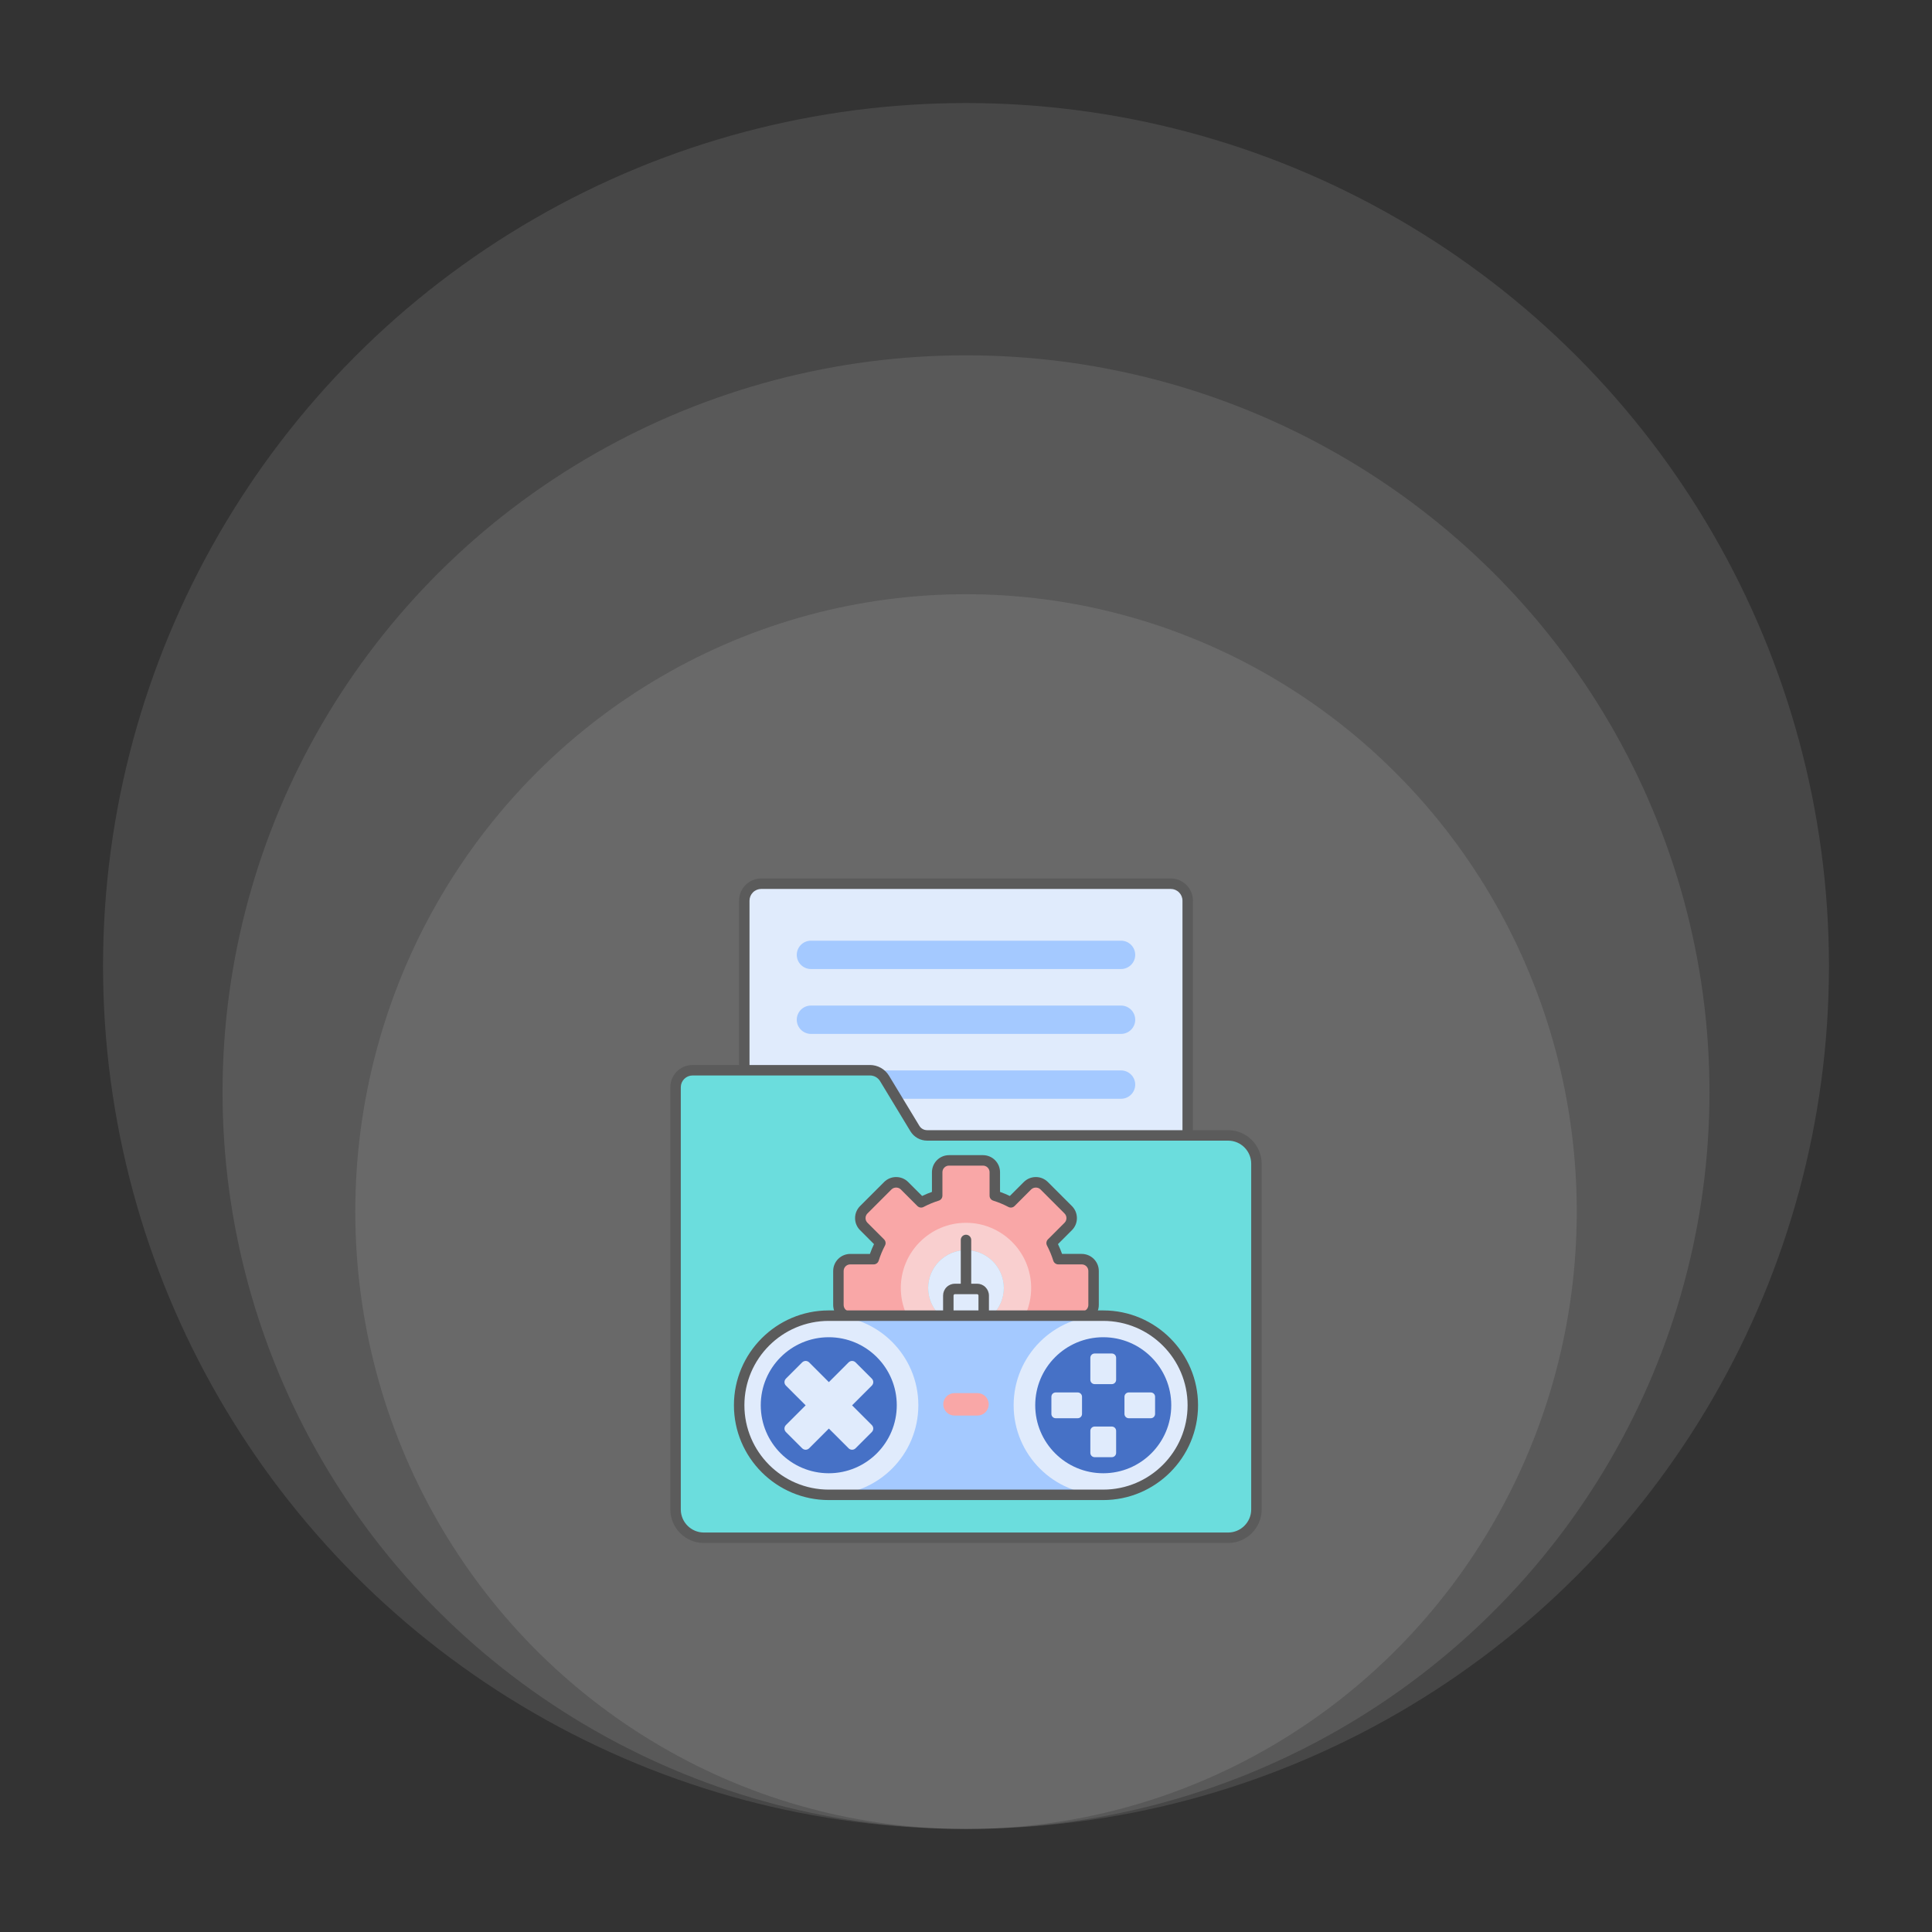
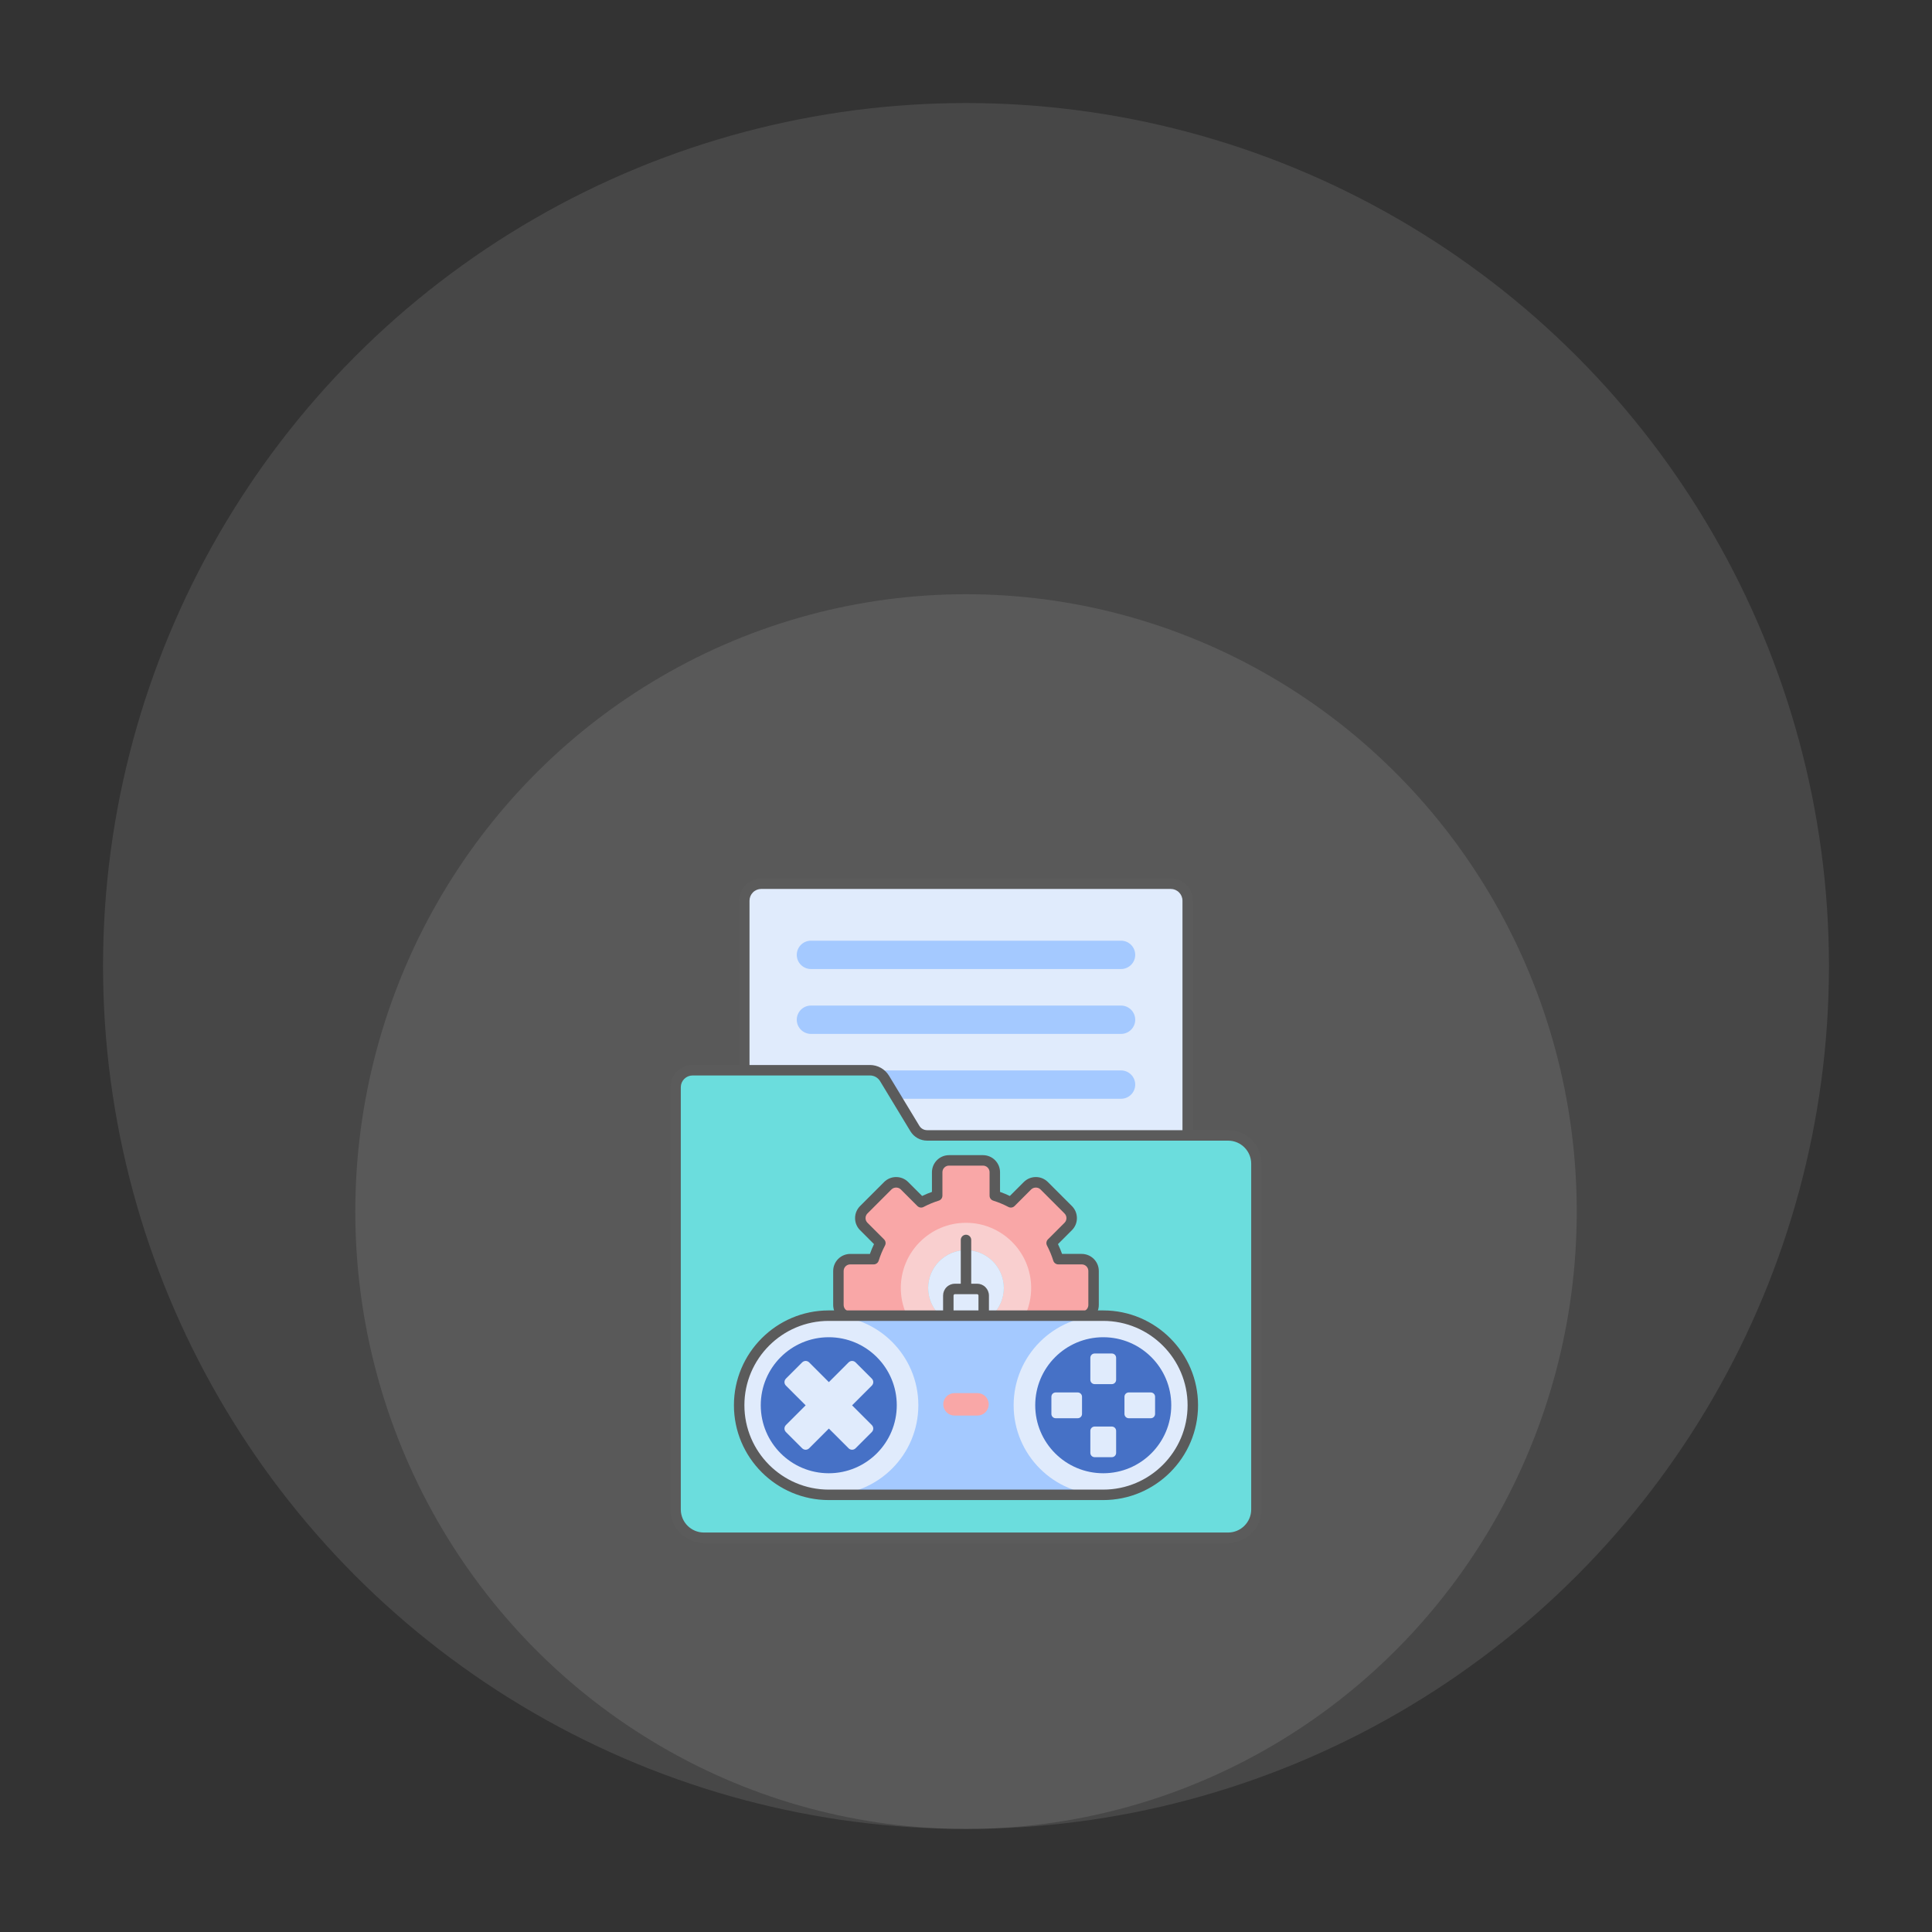
<svg xmlns="http://www.w3.org/2000/svg" width="150" height="150" viewBox="0 0 150 150" fill="none">
  <rect x="0" y="0" width="150" height="150" fill="#333333" stroke="none" />
  <ellipse cx="75.002" cy="94.067" rx="47.416" ry="47.931" fill="white" fill-opacity="0.1" />
-   <ellipse cx="75.001" cy="84.794" rx="57.723" ry="57.208" fill="white" fill-opacity="0.1" />
  <ellipse cx="75" cy="75" rx="67" ry="67" fill="white" fill-opacity="0.1" />
  <path d="M92.214 109.638H57.785V69.929C57.785 69.579 57.924 69.243 58.172 68.996C58.419 68.749 58.755 68.609 59.105 68.609H90.894C91.067 68.609 91.239 68.644 91.399 68.71C91.559 68.776 91.704 68.873 91.827 68.996C91.949 69.118 92.047 69.264 92.113 69.424C92.179 69.584 92.213 69.756 92.213 69.929L92.214 109.638Z" fill="#E0EBFC" />
  <path d="M87.038 75.235H62.961C62.817 75.235 62.674 75.207 62.54 75.151C62.407 75.096 62.286 75.015 62.184 74.913C62.081 74.811 62 74.689 61.945 74.556C61.89 74.423 61.861 74.279 61.861 74.135C61.861 73.991 61.89 73.848 61.945 73.714C62 73.581 62.081 73.46 62.184 73.357C62.286 73.255 62.407 73.174 62.54 73.119C62.674 73.064 62.817 73.035 62.961 73.035H87.038C87.33 73.035 87.61 73.151 87.816 73.357C88.022 73.564 88.138 73.844 88.138 74.135C88.138 74.427 88.022 74.707 87.816 74.913C87.61 75.119 87.33 75.235 87.038 75.235ZM87.038 80.272H62.961C62.669 80.272 62.39 80.156 62.184 79.949C61.977 79.743 61.861 79.463 61.861 79.172C61.861 78.88 61.977 78.6 62.184 78.394C62.39 78.188 62.669 78.072 62.961 78.072H87.038C87.183 78.072 87.326 78.1 87.459 78.155C87.593 78.211 87.714 78.292 87.816 78.394C87.918 78.496 87.999 78.617 88.054 78.751C88.11 78.884 88.138 79.027 88.138 79.172C88.138 79.316 88.11 79.459 88.054 79.593C87.999 79.726 87.918 79.847 87.816 79.949C87.714 80.052 87.592 80.132 87.459 80.188C87.326 80.243 87.183 80.272 87.038 80.272ZM87.038 85.308H62.961C62.669 85.308 62.39 85.192 62.184 84.986C61.977 84.78 61.861 84.5 61.861 84.208C61.861 83.916 61.977 83.637 62.184 83.43C62.39 83.224 62.669 83.108 62.961 83.108H87.038C87.33 83.108 87.61 83.224 87.816 83.431C88.022 83.637 88.138 83.917 88.138 84.208C88.138 84.5 88.022 84.78 87.816 84.986C87.61 85.192 87.33 85.308 87.038 85.308Z" fill="#A4C9FF" />
  <path d="M92.214 110.044H57.785C57.677 110.044 57.574 110.001 57.498 109.925C57.422 109.848 57.379 109.745 57.379 109.637V69.93C57.379 68.978 58.153 68.203 59.105 68.203H90.894C91.845 68.203 92.62 68.978 92.62 69.93V109.638C92.62 109.691 92.609 109.744 92.589 109.793C92.568 109.842 92.538 109.887 92.501 109.925C92.463 109.962 92.418 109.992 92.369 110.013C92.32 110.033 92.267 110.044 92.214 110.044ZM58.191 109.231H91.807V69.93C91.807 69.687 91.711 69.455 91.539 69.284C91.368 69.112 91.136 69.016 90.894 69.016H59.105C58.863 69.016 58.631 69.112 58.459 69.284C58.288 69.455 58.192 69.687 58.191 69.93V109.231Z" fill="#5B5B5B" />
  <path d="M71.034 87.623L68.676 83.729C68.558 83.535 68.392 83.374 68.195 83.263C67.997 83.151 67.774 83.093 67.547 83.093H53.771C53.421 83.093 53.085 83.232 52.838 83.479C52.59 83.727 52.451 84.063 52.451 84.413V117.191C52.451 118.406 53.436 119.391 54.651 119.391H95.349C96.564 119.391 97.549 118.406 97.549 117.191V90.353C97.549 89.138 96.564 88.153 95.349 88.153H71.975C71.785 88.153 71.599 88.104 71.435 88.011C71.27 87.918 71.132 87.784 71.034 87.623Z" fill="#6BDDDD" />
  <path d="M83.987 97.761H82.167C82.032 97.33 81.858 96.912 81.648 96.513L82.936 95.225C83.11 95.051 83.206 94.82 83.206 94.575C83.206 94.33 83.11 94.099 82.936 93.925L81.072 92.061C80.987 91.976 80.886 91.908 80.774 91.862C80.663 91.816 80.543 91.792 80.423 91.792C80.302 91.792 80.182 91.816 80.071 91.862C79.959 91.908 79.858 91.976 79.773 92.061L78.485 93.35C78.085 93.139 77.667 92.966 77.237 92.831V91.01C77.236 90.767 77.139 90.533 76.967 90.361C76.795 90.189 76.561 90.092 76.318 90.092H73.682C73.438 90.092 73.205 90.189 73.032 90.361C72.86 90.533 72.763 90.767 72.763 91.01V92.831C72.332 92.966 71.914 93.139 71.515 93.35L70.227 92.061C70.053 91.888 69.822 91.792 69.577 91.792C69.332 91.792 69.101 91.888 68.927 92.061L67.063 93.925C66.89 94.099 66.794 94.33 66.794 94.575C66.794 94.82 66.89 95.051 67.063 95.225L68.351 96.513C68.141 96.912 67.968 97.33 67.833 97.761H66.013C65.769 97.761 65.535 97.858 65.363 98.03C65.191 98.203 65.094 98.436 65.094 98.68V101.316C65.094 101.559 65.191 101.793 65.363 101.965C65.535 102.137 65.769 102.234 66.013 102.235H67.833C67.968 102.665 68.141 103.083 68.351 103.483L67.063 104.771C66.89 104.944 66.794 105.175 66.794 105.421C66.794 105.666 66.89 105.897 67.063 106.07L68.927 107.934C69.012 108.02 69.114 108.088 69.225 108.134C69.337 108.18 69.456 108.204 69.577 108.203C69.822 108.203 70.053 108.108 70.227 107.934L71.515 106.646C71.914 106.856 72.332 107.03 72.763 107.165V108.985C72.763 109.229 72.86 109.462 73.032 109.634C73.205 109.807 73.438 109.904 73.682 109.904H76.318C76.561 109.904 76.795 109.807 76.967 109.634C77.139 109.462 77.236 109.229 77.237 108.985V107.165C77.667 107.03 78.085 106.856 78.485 106.646L79.773 107.934C79.947 108.108 80.177 108.203 80.423 108.203C80.668 108.203 80.899 108.108 81.072 107.934L82.936 106.07C83.11 105.897 83.206 105.666 83.206 105.421C83.206 105.175 83.11 104.944 82.936 104.771L81.648 103.483C81.858 103.083 82.032 102.665 82.167 102.235H83.987C84.231 102.234 84.464 102.137 84.636 101.965C84.809 101.793 84.906 101.559 84.906 101.316V98.68C84.906 98.436 84.809 98.203 84.636 98.03C84.464 97.858 84.231 97.761 83.987 97.761ZM75 102.935C73.38 102.935 72.062 101.617 72.062 99.998C72.062 98.378 73.38 97.061 75 97.061C76.62 97.061 77.937 98.378 77.937 99.998C77.937 101.617 76.62 102.935 75 102.935Z" fill="#F9A7A7" />
  <path d="M74.999 94.938C72.209 94.938 69.939 97.207 69.939 99.997C69.939 102.788 72.209 105.058 74.999 105.058C77.789 105.058 80.059 102.788 80.059 99.997C80.059 97.207 77.789 94.938 74.999 94.938ZM74.999 102.935C73.38 102.935 72.062 101.617 72.062 99.997C72.062 98.378 73.38 97.06 74.999 97.06C76.619 97.06 77.937 98.378 77.937 99.997C77.937 101.617 76.619 102.935 74.999 102.935Z" fill="#F9CFCF" />
  <path d="M76.317 110.31H73.681C73.33 110.309 72.993 110.169 72.745 109.921C72.496 109.673 72.357 109.336 72.356 108.985V107.457C72.097 107.365 71.843 107.259 71.594 107.14L70.513 108.221C70.391 108.345 70.245 108.443 70.084 108.509C69.923 108.576 69.751 108.61 69.577 108.609C69.403 108.61 69.23 108.576 69.07 108.509C68.909 108.443 68.763 108.345 68.64 108.222L66.776 106.357C66.652 106.235 66.555 106.089 66.488 105.928C66.421 105.767 66.387 105.594 66.388 105.42C66.388 105.067 66.526 104.734 66.776 104.484L67.857 103.403C67.738 103.154 67.632 102.9 67.54 102.641H66.013C65.661 102.64 65.324 102.501 65.076 102.252C64.828 102.004 64.688 101.667 64.688 101.316V98.68C64.688 98.328 64.828 97.992 65.076 97.743C65.324 97.495 65.661 97.355 66.013 97.355H67.54C67.632 97.096 67.738 96.841 67.857 96.593L66.776 95.512C66.652 95.389 66.555 95.243 66.488 95.082C66.421 94.921 66.387 94.749 66.388 94.575C66.388 94.221 66.526 93.889 66.776 93.638L68.64 91.774C68.763 91.651 68.909 91.553 69.07 91.486C69.23 91.42 69.403 91.385 69.577 91.386C69.931 91.386 70.263 91.524 70.513 91.774L71.595 92.855C71.843 92.736 72.097 92.63 72.356 92.538V91.01C72.357 90.659 72.497 90.323 72.745 90.074C72.993 89.826 73.33 89.686 73.681 89.686H76.318C76.669 89.686 77.006 89.826 77.254 90.074C77.502 90.323 77.642 90.659 77.642 91.01V92.538C77.901 92.63 78.156 92.736 78.404 92.855L79.485 91.774C79.608 91.651 79.754 91.553 79.915 91.486C80.076 91.42 80.248 91.385 80.422 91.386C80.596 91.385 80.768 91.419 80.929 91.486C81.09 91.553 81.236 91.65 81.359 91.774L83.223 93.638C83.346 93.761 83.444 93.907 83.511 94.067C83.577 94.228 83.611 94.401 83.611 94.575C83.612 94.749 83.577 94.921 83.511 95.082C83.444 95.243 83.346 95.389 83.223 95.512L82.142 96.592C82.261 96.841 82.366 97.095 82.459 97.354H83.986C84.338 97.355 84.674 97.494 84.923 97.743C85.171 97.991 85.311 98.328 85.311 98.679V101.315C85.311 101.667 85.171 102.004 84.923 102.252C84.674 102.5 84.338 102.64 83.986 102.64H82.459C82.366 102.9 82.261 103.154 82.142 103.402L83.223 104.483C83.473 104.733 83.611 105.066 83.611 105.42C83.611 105.774 83.473 106.107 83.223 106.357L81.359 108.221C81.236 108.344 81.09 108.442 80.929 108.509C80.768 108.575 80.596 108.61 80.422 108.609C80.248 108.61 80.075 108.575 79.915 108.509C79.754 108.442 79.608 108.344 79.485 108.221L78.404 107.14C78.156 107.259 77.901 107.364 77.642 107.457V108.984C77.642 109.336 77.502 109.673 77.254 109.921C77.005 110.17 76.669 110.309 76.317 110.31ZM71.514 106.24C71.579 106.24 71.644 106.255 71.704 106.286C72.081 106.485 72.476 106.649 72.884 106.777C72.966 106.803 73.039 106.854 73.09 106.924C73.141 106.994 73.169 107.078 73.169 107.165V108.985C73.169 109.121 73.223 109.251 73.319 109.347C73.415 109.443 73.545 109.497 73.681 109.497H76.317C76.453 109.497 76.584 109.443 76.68 109.347C76.776 109.251 76.83 109.121 76.83 108.985V107.165C76.83 107.078 76.857 106.994 76.909 106.924C76.96 106.854 77.032 106.803 77.115 106.777C77.522 106.649 77.917 106.485 78.295 106.286C78.372 106.246 78.459 106.231 78.545 106.244C78.631 106.257 78.71 106.297 78.771 106.359L80.06 107.647C80.253 107.84 80.591 107.84 80.784 107.647L82.648 105.783C82.745 105.686 82.799 105.557 82.799 105.42C82.799 105.284 82.745 105.155 82.648 105.058L81.36 103.77C81.299 103.709 81.259 103.629 81.246 103.544C81.233 103.458 81.248 103.37 81.288 103.294C81.487 102.916 81.651 102.52 81.778 102.113C81.804 102.03 81.856 101.958 81.926 101.907C81.995 101.856 82.08 101.828 82.166 101.828H83.986C84.122 101.828 84.252 101.774 84.349 101.678C84.445 101.582 84.499 101.452 84.499 101.316V98.68C84.499 98.544 84.445 98.413 84.349 98.317C84.252 98.221 84.122 98.167 83.986 98.167H82.166C82.08 98.167 81.995 98.139 81.926 98.088C81.856 98.037 81.804 97.965 81.778 97.882C81.651 97.476 81.486 97.079 81.288 96.702C81.248 96.625 81.233 96.537 81.246 96.452C81.259 96.366 81.299 96.287 81.36 96.225L82.648 94.937C82.745 94.84 82.799 94.712 82.799 94.575C82.799 94.438 82.745 94.309 82.648 94.212L80.784 92.348C80.591 92.155 80.253 92.155 80.059 92.348L78.771 93.636C78.71 93.698 78.631 93.738 78.545 93.751C78.459 93.764 78.372 93.749 78.295 93.709C77.917 93.51 77.522 93.346 77.115 93.218C77.032 93.192 76.96 93.141 76.909 93.071C76.857 93.001 76.83 92.917 76.83 92.83V91.01C76.83 90.874 76.776 90.744 76.68 90.648C76.584 90.552 76.453 90.498 76.317 90.498H73.681C73.545 90.498 73.415 90.552 73.319 90.648C73.223 90.744 73.169 90.874 73.169 91.01V92.83C73.169 92.917 73.141 93.001 73.09 93.071C73.039 93.141 72.966 93.192 72.884 93.218C72.476 93.346 72.081 93.51 71.703 93.709C71.627 93.749 71.539 93.764 71.453 93.751C71.368 93.738 71.288 93.698 71.227 93.636L69.939 92.348C69.745 92.154 69.408 92.154 69.214 92.348L67.35 94.212C67.302 94.26 67.264 94.316 67.239 94.378C67.213 94.44 67.2 94.507 67.2 94.574C67.2 94.711 67.253 94.84 67.35 94.936L68.638 96.225C68.7 96.286 68.74 96.366 68.753 96.451C68.766 96.537 68.751 96.625 68.711 96.701C68.512 97.079 68.348 97.474 68.22 97.882C68.194 97.965 68.143 98.037 68.073 98.088C68.003 98.139 67.919 98.167 67.832 98.167H66.012C65.876 98.167 65.746 98.221 65.65 98.317C65.554 98.413 65.5 98.543 65.5 98.679V101.315C65.5 101.451 65.554 101.582 65.65 101.678C65.746 101.774 65.876 101.828 66.012 101.828H67.832C67.919 101.828 68.003 101.856 68.073 101.907C68.143 101.958 68.194 102.03 68.22 102.113C68.348 102.52 68.512 102.915 68.711 103.293C68.751 103.37 68.766 103.458 68.753 103.543C68.74 103.629 68.7 103.708 68.638 103.77L67.35 105.058C67.302 105.105 67.264 105.162 67.239 105.224C67.213 105.286 67.2 105.353 67.2 105.42C67.2 105.557 67.253 105.685 67.35 105.782L69.214 107.646C69.408 107.84 69.745 107.84 69.939 107.646L71.227 106.358C71.303 106.282 71.407 106.24 71.514 106.24Z" fill="#5B5B5B" />
  <path d="M95.349 119.797H54.651C53.214 119.797 52.045 118.628 52.045 117.191V84.413C52.045 83.461 52.819 82.686 53.771 82.686H67.547C67.843 82.687 68.135 82.764 68.393 82.91C68.652 83.056 68.869 83.265 69.023 83.519L71.381 87.412C71.443 87.514 71.53 87.598 71.634 87.656C71.738 87.715 71.855 87.746 71.975 87.746H95.349C96.786 87.746 97.955 88.915 97.955 90.352V117.191C97.955 118.628 96.786 119.797 95.349 119.797ZM53.771 83.499C53.529 83.499 53.297 83.596 53.125 83.767C52.954 83.938 52.858 84.17 52.857 84.413V117.191C52.857 118.18 53.662 118.985 54.651 118.985H95.349C96.338 118.985 97.143 118.18 97.143 117.191V90.353C97.143 89.363 96.338 88.559 95.349 88.559H71.975C71.716 88.558 71.461 88.491 71.236 88.364C71.01 88.237 70.821 88.054 70.686 87.833L68.328 83.939C68.246 83.805 68.132 83.695 67.995 83.617C67.858 83.54 67.704 83.499 67.547 83.499H53.771Z" fill="#5B5B5B" />
  <path d="M75 102.935C73.38 102.935 72.062 101.617 72.062 99.998C72.062 98.378 73.38 97.061 75 97.061C76.62 97.061 77.938 98.378 77.938 99.998C77.938 101.617 76.62 102.935 75 102.935Z" fill="#E0EBFC" />
  <path d="M75 105.28C74.892 105.28 74.789 105.238 74.713 105.161C74.637 105.085 74.594 104.982 74.594 104.874V96.27C74.594 96.163 74.637 96.059 74.713 95.983C74.789 95.907 74.892 95.864 75 95.864C75.108 95.864 75.211 95.907 75.287 95.983C75.363 96.059 75.406 96.163 75.406 96.27V104.874C75.406 104.982 75.363 105.085 75.287 105.161C75.211 105.238 75.108 105.28 75 105.28Z" fill="#5B5B5B" />
  <path d="M76.374 102.949H73.627V100.587C73.627 100.52 73.64 100.453 73.666 100.39C73.692 100.328 73.73 100.271 73.778 100.223C73.826 100.175 73.882 100.137 73.945 100.111C74.007 100.086 74.074 100.072 74.142 100.072H75.859C75.927 100.072 75.994 100.086 76.056 100.111C76.119 100.137 76.176 100.175 76.224 100.223C76.271 100.271 76.309 100.328 76.335 100.39C76.361 100.453 76.374 100.52 76.374 100.587V102.949Z" fill="#E0EBFC" />
  <path d="M76.374 103.355H73.627C73.519 103.355 73.416 103.312 73.34 103.236C73.263 103.16 73.221 103.056 73.221 102.949V100.587C73.221 100.343 73.318 100.109 73.491 99.936C73.664 99.763 73.898 99.666 74.142 99.666H75.859C76.104 99.666 76.338 99.763 76.51 99.936C76.683 100.109 76.78 100.343 76.781 100.587V102.949C76.781 103.056 76.738 103.16 76.662 103.236C76.585 103.312 76.482 103.355 76.374 103.355ZM74.033 102.542H75.968V100.587C75.968 100.559 75.957 100.531 75.936 100.51C75.916 100.49 75.888 100.479 75.859 100.479H74.142C74.113 100.479 74.086 100.49 74.065 100.51C74.045 100.531 74.033 100.559 74.033 100.587V102.542Z" fill="#5B5B5B" />
  <path d="M64.346 102.147H85.655V116.059H64.346V102.147Z" fill="#A4C9FF" />
  <path d="M64.344 116.059C68.186 116.059 71.3 112.945 71.3 109.103C71.3 105.262 68.186 102.147 64.344 102.147C60.503 102.147 57.389 105.262 57.389 109.103C57.389 112.945 60.503 116.059 64.344 116.059Z" fill="#E0EBFC" />
  <path d="M64.345 114.383C67.261 114.383 69.625 112.019 69.625 109.103C69.625 106.186 67.261 103.822 64.345 103.822C61.429 103.822 59.065 106.186 59.065 109.103C59.065 112.019 61.429 114.383 64.345 114.383Z" fill="#4671C6" />
  <path d="M85.655 116.059C89.497 116.059 92.611 112.945 92.611 109.103C92.611 105.262 89.497 102.147 85.655 102.147C81.813 102.147 78.699 105.262 78.699 109.103C78.699 112.945 81.813 116.059 85.655 116.059Z" fill="#E0EBFC" />
  <path d="M85.655 114.383C88.572 114.383 90.936 112.019 90.936 109.103C90.936 106.186 88.572 103.822 85.655 103.822C82.739 103.822 80.375 106.186 80.375 109.103C80.375 112.019 82.739 114.383 85.655 114.383Z" fill="#4671C6" />
  <path d="M66.156 109.11L67.688 107.578C67.723 107.542 67.751 107.5 67.771 107.454C67.79 107.407 67.8 107.358 67.8 107.308C67.8 107.257 67.79 107.208 67.771 107.161C67.751 107.115 67.723 107.073 67.688 107.037L66.426 105.775C66.39 105.74 66.348 105.712 66.302 105.692C66.255 105.673 66.206 105.663 66.156 105.663C66.105 105.663 66.056 105.673 66.009 105.692C65.963 105.712 65.921 105.74 65.885 105.775L64.353 107.308L62.821 105.775C62.785 105.74 62.743 105.712 62.697 105.692C62.65 105.673 62.601 105.663 62.55 105.663C62.5 105.663 62.45 105.673 62.404 105.692C62.358 105.712 62.316 105.74 62.28 105.775L61.018 107.037C60.983 107.073 60.955 107.115 60.935 107.161C60.916 107.208 60.906 107.257 60.906 107.308C60.906 107.358 60.916 107.407 60.935 107.454C60.955 107.5 60.983 107.542 61.018 107.578L62.55 109.11L61.018 110.642C60.983 110.678 60.955 110.72 60.935 110.766C60.916 110.813 60.906 110.862 60.906 110.913C60.906 110.963 60.916 111.013 60.935 111.059C60.955 111.105 60.983 111.147 61.018 111.183L62.28 112.445C62.316 112.48 62.358 112.508 62.404 112.528C62.45 112.547 62.5 112.557 62.55 112.557C62.601 112.557 62.65 112.547 62.697 112.528C62.743 112.508 62.785 112.48 62.821 112.445L64.353 110.913L65.885 112.445C65.921 112.48 65.963 112.508 66.009 112.528C66.056 112.547 66.105 112.557 66.156 112.557C66.206 112.557 66.255 112.547 66.302 112.528C66.348 112.508 66.39 112.48 66.426 112.445L67.688 111.183C67.723 111.147 67.751 111.105 67.771 111.059C67.79 111.013 67.8 110.963 67.8 110.913C67.8 110.862 67.79 110.813 67.771 110.766C67.751 110.72 67.723 110.678 67.688 110.642L66.156 109.11ZM86.322 107.463H84.988C84.9 107.463 84.815 107.428 84.752 107.365C84.69 107.303 84.654 107.218 84.654 107.129V105.418C84.654 105.234 84.804 105.085 84.988 105.085H86.322C86.506 105.085 86.656 105.234 86.656 105.418V107.129C86.656 107.313 86.506 107.463 86.322 107.463ZM86.322 113.135H84.988C84.9 113.135 84.815 113.1 84.752 113.038C84.69 112.975 84.654 112.89 84.654 112.802V111.091C84.654 110.907 84.804 110.757 84.988 110.757H86.322C86.506 110.757 86.656 110.907 86.656 111.091V112.802C86.656 112.986 86.506 113.135 86.322 113.135ZM87.303 109.777V108.443C87.303 108.259 87.452 108.109 87.636 108.109H89.347C89.531 108.109 89.68 108.259 89.68 108.443V109.777C89.68 109.961 89.531 110.111 89.347 110.111H87.636C87.548 110.111 87.463 110.076 87.4 110.013C87.338 109.95 87.303 109.866 87.303 109.777ZM81.63 109.777V108.443C81.63 108.259 81.779 108.109 81.963 108.109H83.674C83.859 108.109 84.008 108.259 84.008 108.443V109.777C84.008 109.961 83.859 110.111 83.674 110.111H81.963C81.875 110.111 81.79 110.076 81.728 110.013C81.665 109.95 81.63 109.866 81.63 109.777Z" fill="#E0EBFC" />
  <path d="M75.894 109.903H74.105C73.874 109.903 73.653 109.811 73.49 109.648C73.326 109.485 73.234 109.263 73.234 109.032C73.234 108.801 73.326 108.58 73.49 108.416C73.653 108.253 73.874 108.161 74.105 108.161H75.894C76.125 108.161 76.347 108.253 76.51 108.416C76.674 108.58 76.765 108.801 76.765 109.032C76.765 109.263 76.674 109.485 76.51 109.648C76.347 109.811 76.125 109.903 75.894 109.903Z" fill="#F9A7A7" />
  <path d="M85.654 116.465H64.344C60.285 116.465 56.982 113.163 56.982 109.103C56.982 105.044 60.285 101.741 64.344 101.741H85.654C89.713 101.741 93.016 105.044 93.016 109.103C93.016 113.163 89.713 116.465 85.654 116.465ZM64.344 102.554C60.733 102.554 57.795 105.492 57.795 109.103C57.795 112.715 60.733 115.653 64.344 115.653H85.654C89.265 115.653 92.204 112.715 92.204 109.103C92.204 105.492 89.266 102.554 85.654 102.554H64.344Z" fill="#5B5B5B" />
</svg>